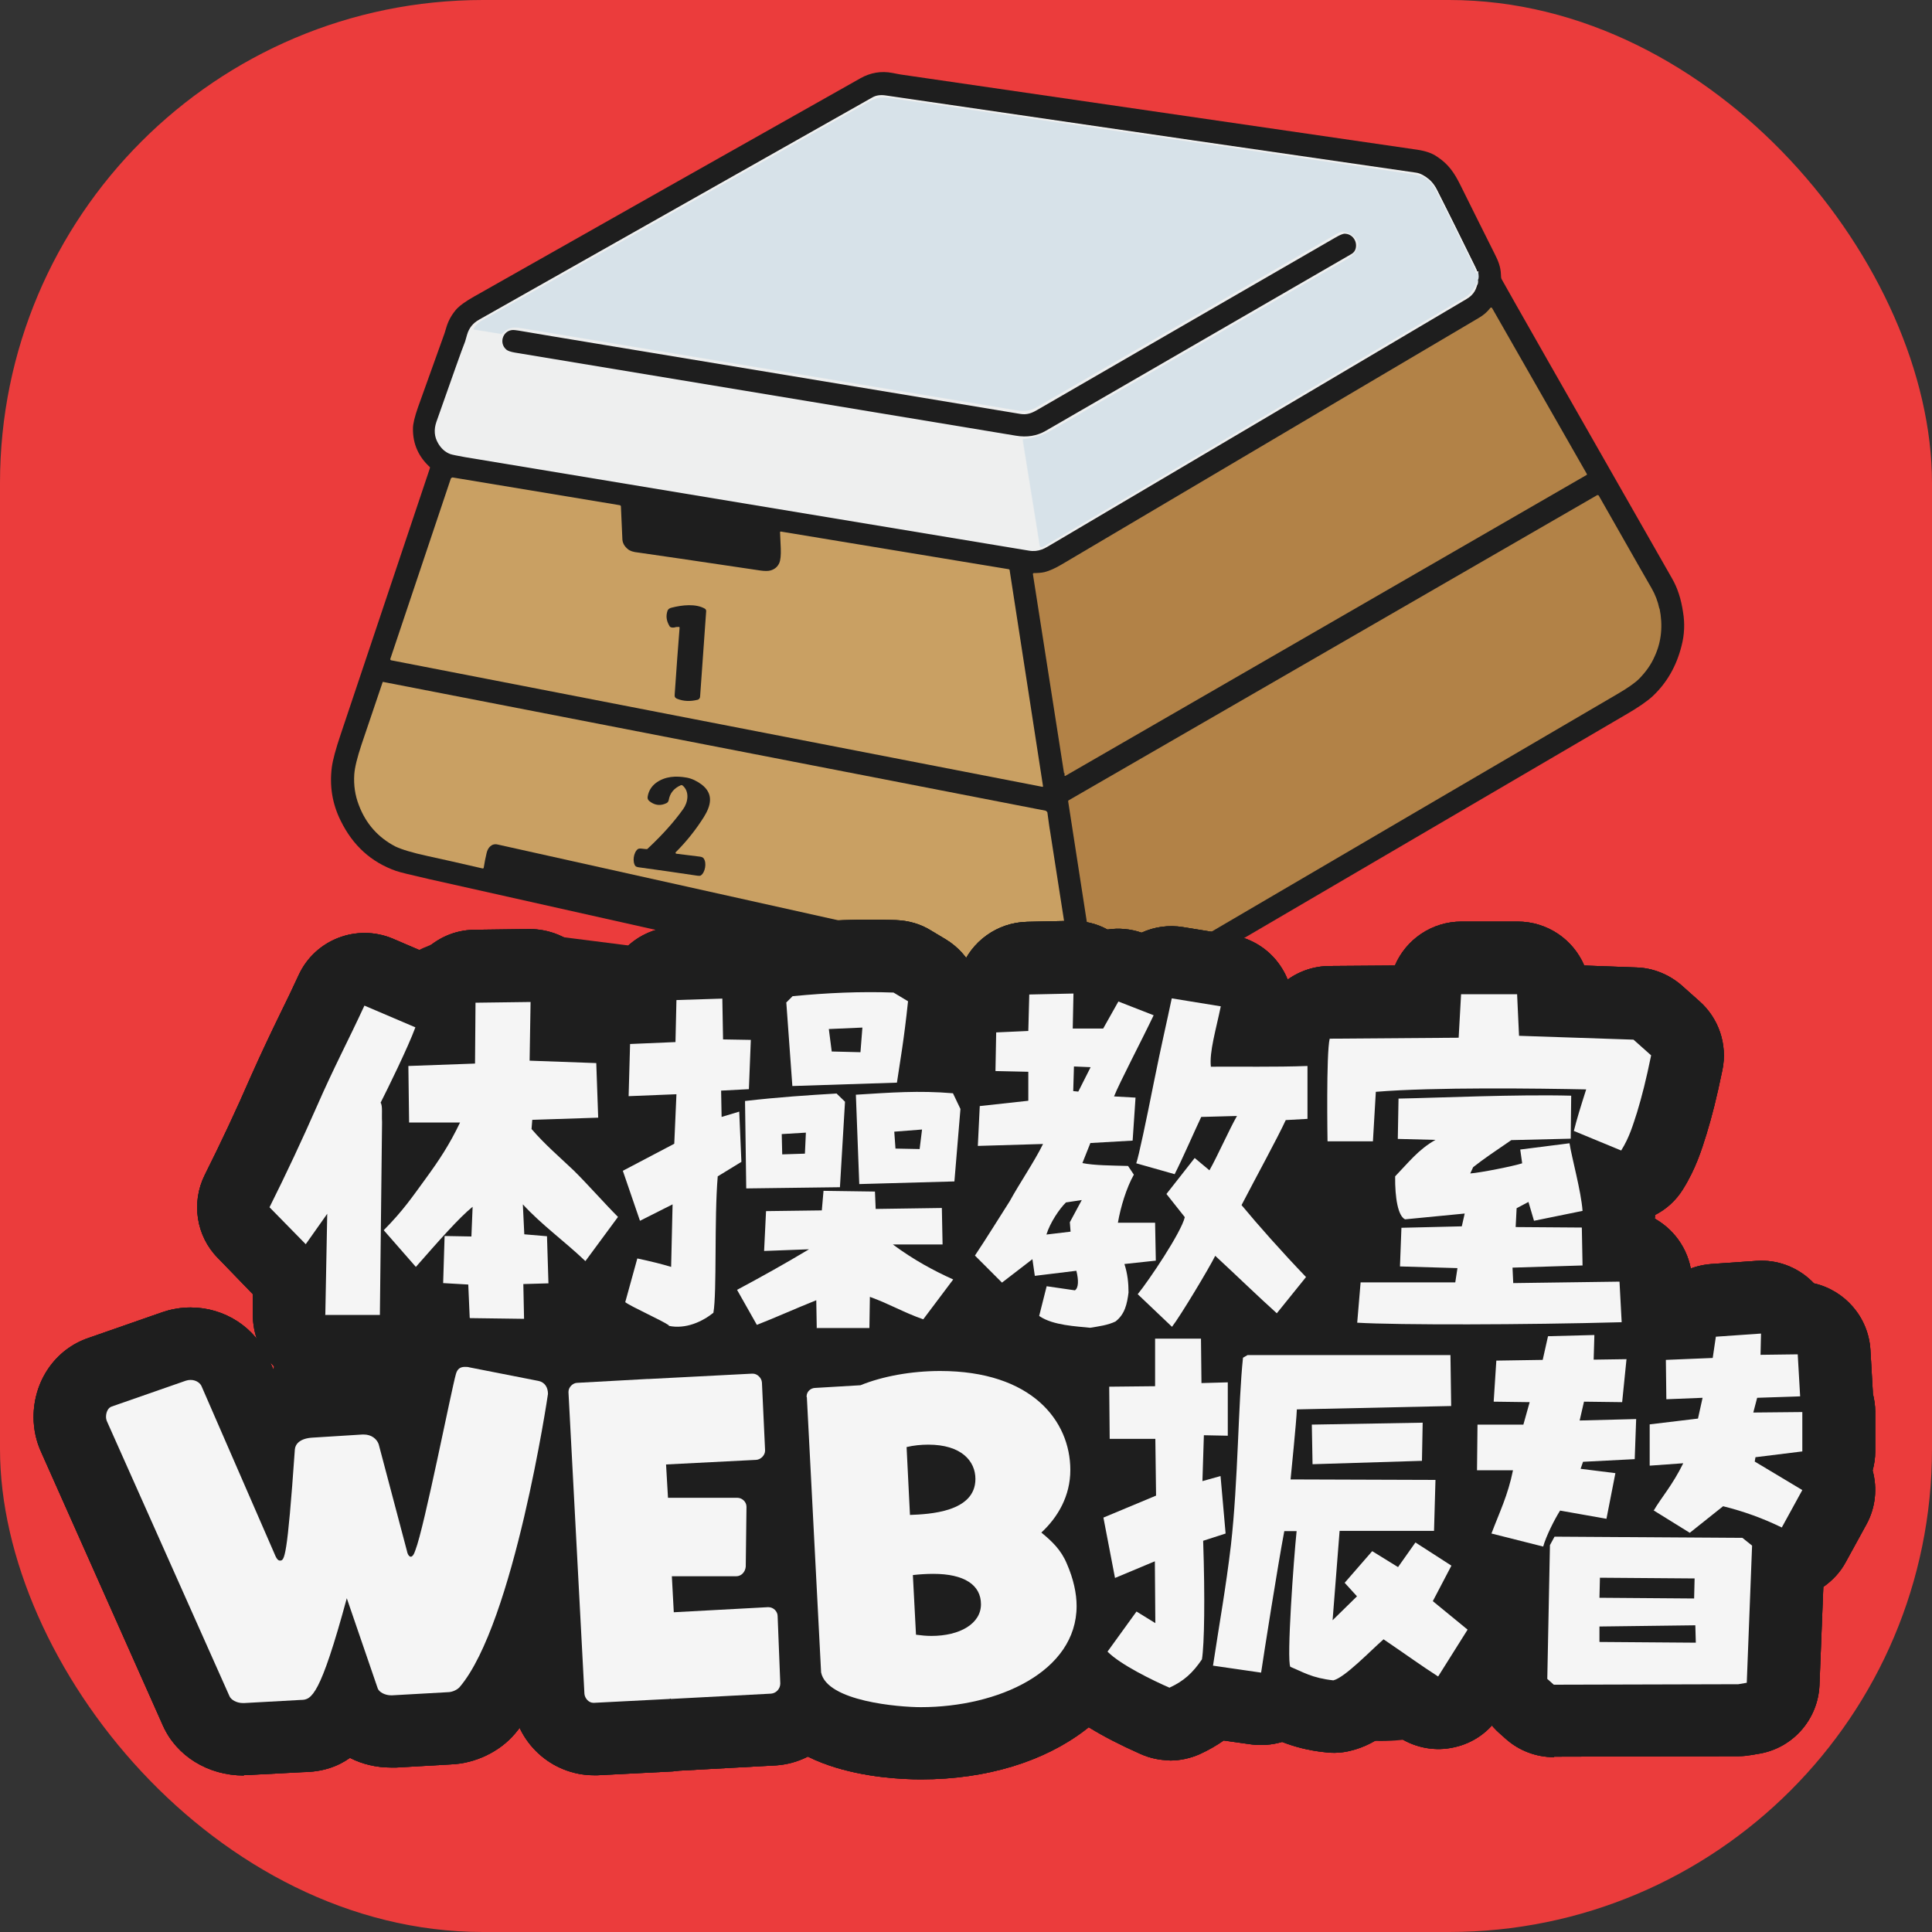
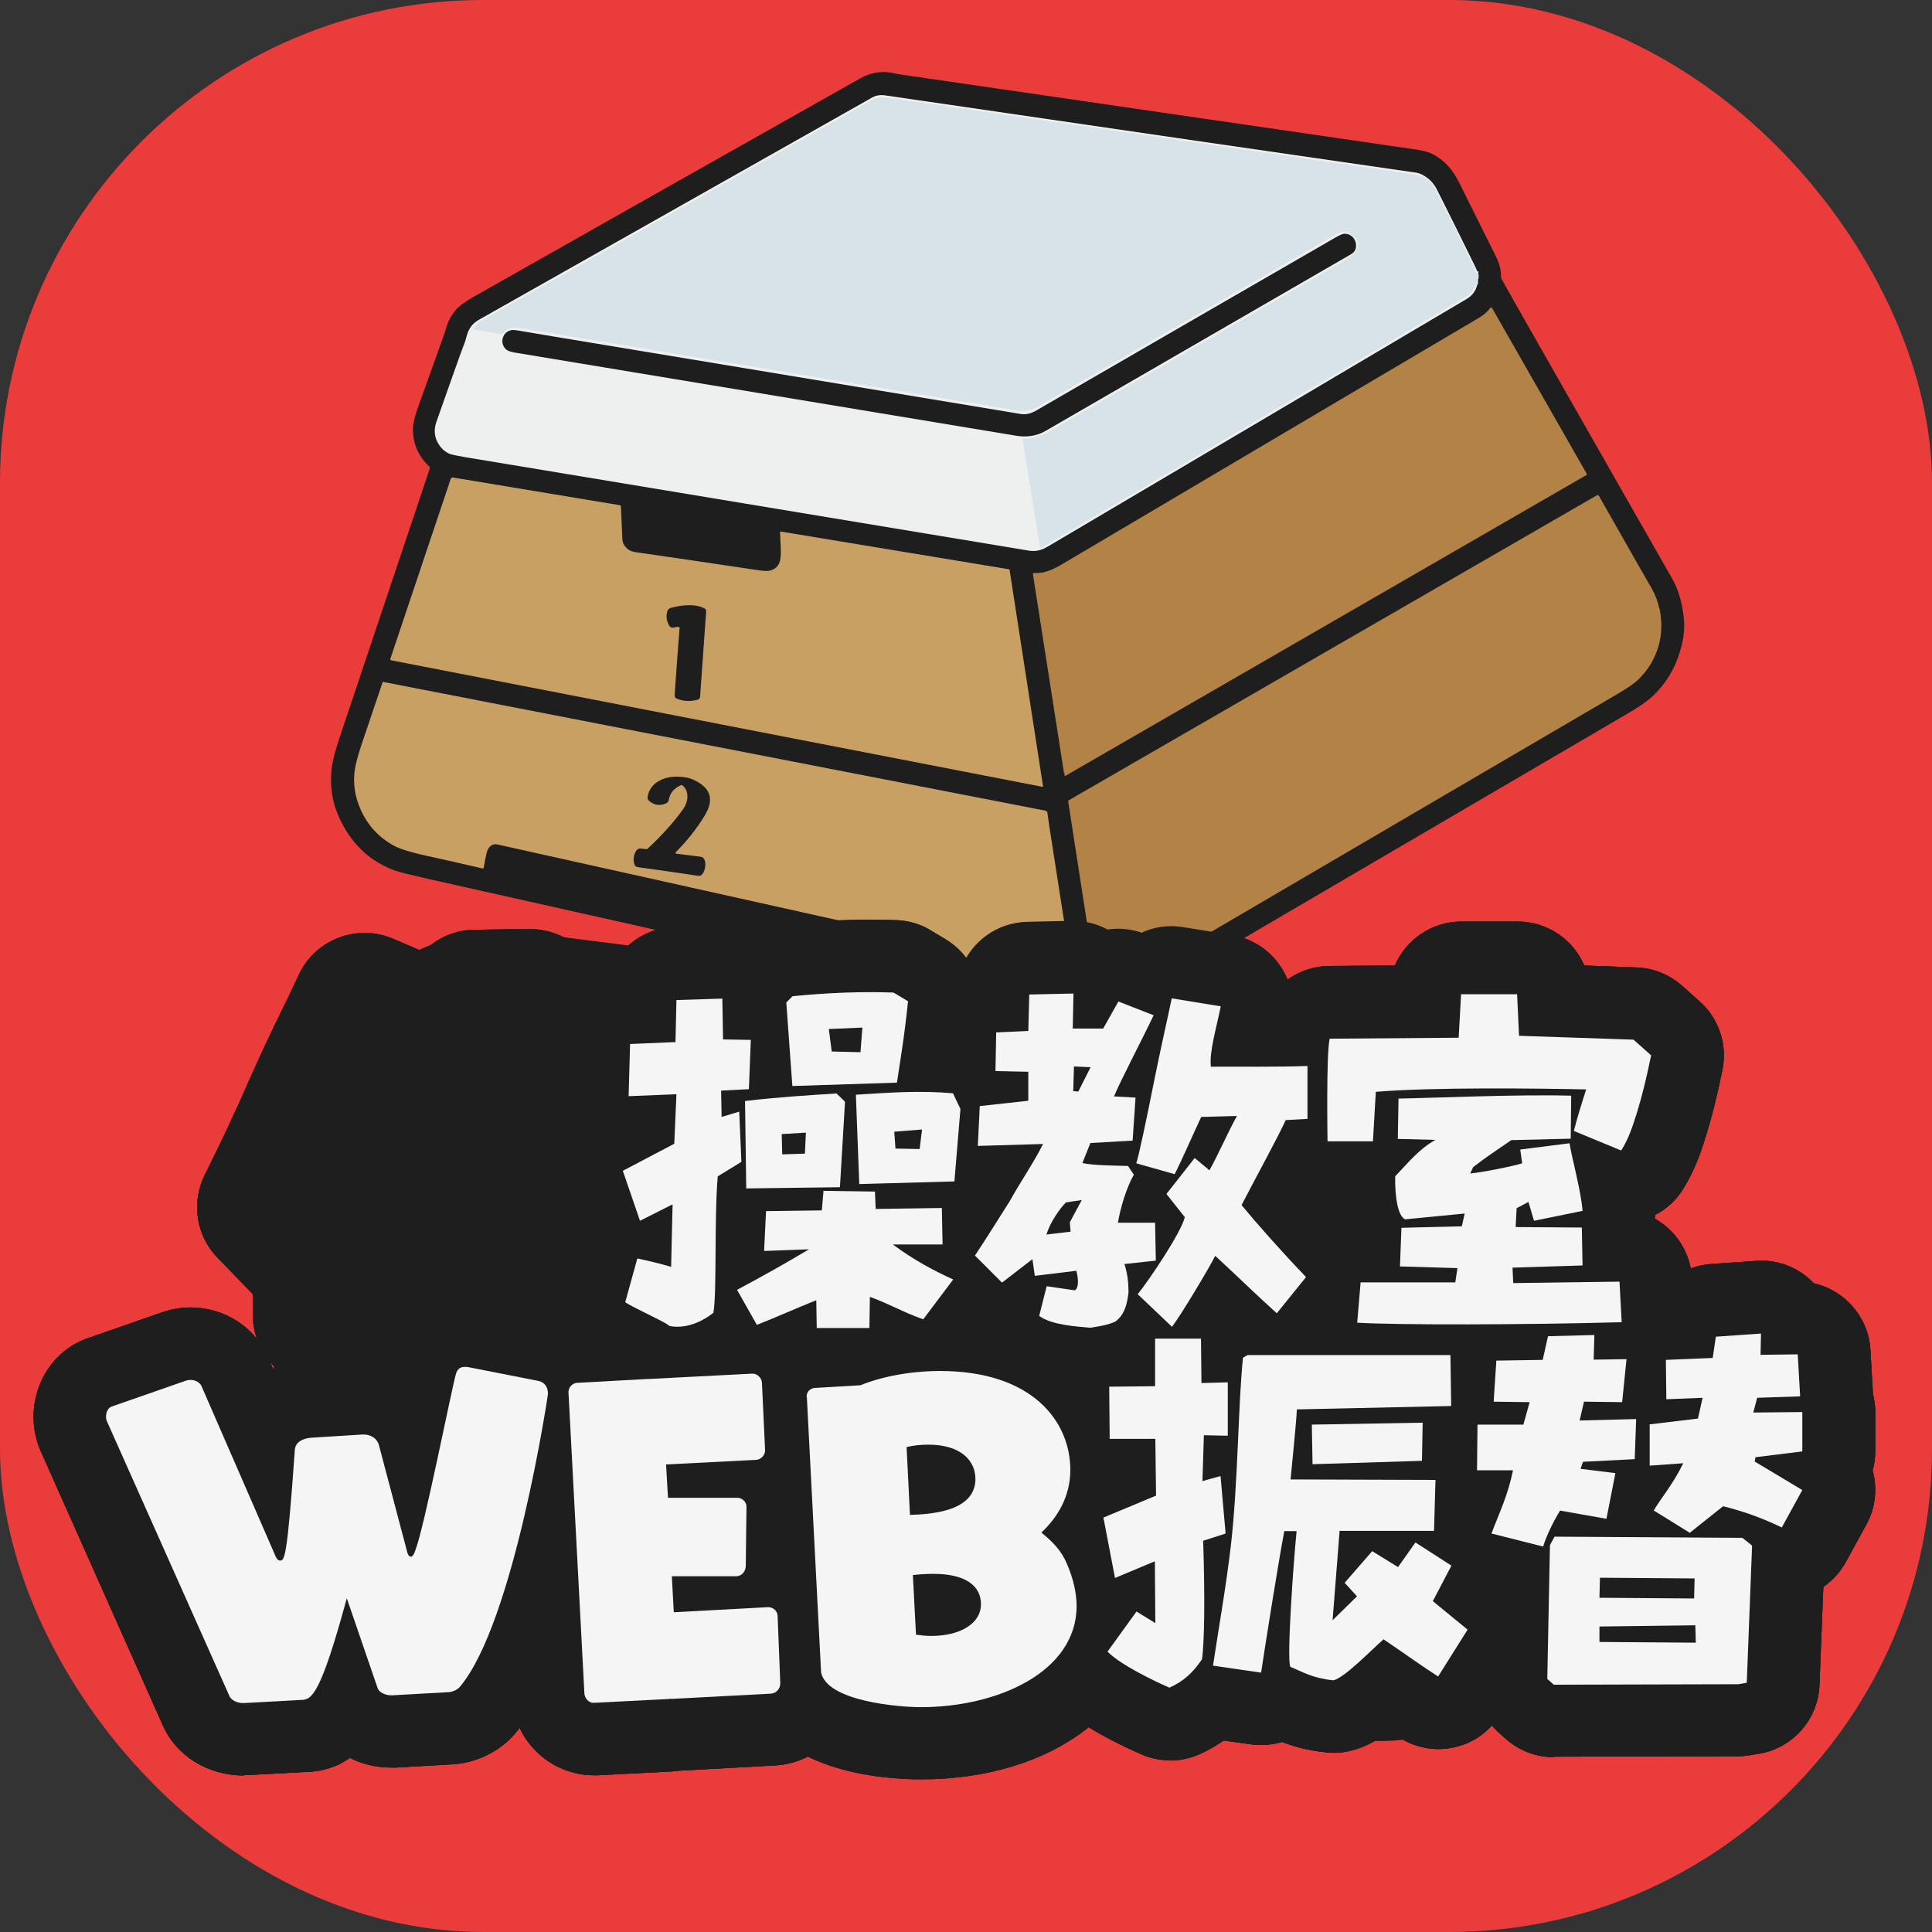
<svg xmlns="http://www.w3.org/2000/svg" id="_レイヤー_2" data-name="レイヤー 2" viewBox="0 0 80 80">
  <rect x="0" y="0" width="80" height="80" fill="#333333" stroke="none" />
  <defs>
    <style>
      .cls-1, .cls-2 {
        fill: none;
      }

      .cls-3 {
        fill: #b28247;
      }

      .cls-4 {
        fill: #eeefef;
      }

      .cls-2 {
        stroke: #e3e9ec;
        stroke-width: .14px;
      }

      .cls-5 {
        fill: #1e1e1e;
      }

      .cls-6 {
        fill: #d7e2e9;
      }

      .cls-7 {
        fill: #eb3c3c;
      }

      .cls-8 {
        fill: #f5f5f5;
      }

      .cls-9 {
        fill: #c9a063;
      }

      .cls-10 {
        clip-path: url(#clippath);
      }
    </style>
    <clipPath id="clippath">
      <path class="cls-1" d="M61.2,11.6c.03-.09.03-.21,0-.36,0-.03,0-.06-.02-.07-.65-1.32-1.2-2.43-1.65-3.32-.14-.28-.5-.66-.86-.71-5.01-.73-12.33-1.8-21.98-3.2-.21-.03-.39,0-.53.08-6.74,3.81-12.17,6.88-16.28,9.2-.26.15-.43.36-.51.63-.05.19-.08.28-.08.28-.15.38-.55,1.49-1.19,3.33-.11.32-.09.62.08.9.12.2.28.35.49.43.08.03.28.07.62.13,7.78,1.29,15.56,2.58,23.34,3.87.42.07.67-.09,1.01-.3,5.71-3.37,11.41-6.75,17.12-10.12.29-.17.44-.43.45-.77Z" />
    </clipPath>
  </defs>
  <g id="_こども" data-name="こども">
    <g>
      <rect class="cls-7" width="80" height="80" rx="20" ry="20" />
      <g>
        <path class="cls-5" d="M17.82,19.36c-.49-.44-.73-.98-.72-1.62,0-.19.07-.48.21-.88.53-1.47.89-2.48,1.08-3.01,0,0,.04-.11.1-.32.09-.29.24-.54.44-.76.13-.13.36-.3.7-.49,5.33-3.02,10.66-6.03,16-9.04.41-.23.85-.31,1.32-.22.25.05.37.07.38.07,8.38,1.22,15.5,2.26,21.36,3.11.33.05.61.14.82.29.47.31.71.66.98,1.21.45.9.91,1.84,1.4,2.81.15.29.25.55.26.85,0,.1.01.17.03.2.24.44,2.59,4.57,7.06,12.4.22.38.37.84.45,1.38.08.47.06.94-.06,1.4-.21.84-.61,1.54-1.21,2.1-.22.2-.59.46-1.13.77-4.12,2.41-10.98,6.43-20.57,12.04-.54.32-1.03.51-1.47.58-.02,0-.04,0-.06.02-.02.01-.04.02-.04.02-.23.03-.49.05-.77.05-.17,0-.42-.04-.76-.12-6.4-1.44-15.02-3.37-25.86-5.8-.74-.17-1.2-.28-1.37-.34-1.02-.36-1.78-1.05-2.28-2.07-.35-.7-.47-1.44-.37-2.22.04-.3.16-.75.37-1.37,2.19-6.54,3.42-10.21,3.69-11.01,0-.02,0-.03-.01-.04Z" />
        <g class="cls-10">
          <path class="cls-2" d="M61.2,11.24v.05s-.02.03-.04.03c0,0-.02,0-.02,0-.03,0-.04,0-.05-.03-.02-.08-.05-.17-.1-.27-.58-1.18-1.1-2.24-1.58-3.18-.11-.21-.25-.36-.44-.47-.12-.07-.32-.12-.59-.16-5.55-.81-12.7-1.85-21.47-3.13-.4-.06-.61-.05-.94.14-6.53,3.7-11.64,6.58-15.32,8.66-.44.25-.68.39-.74.42-.15.09-.26.2-.31.32,0,.02,0,.03.01.03l1.11.18s.04,0,.06-.01c.02-.02.05-.05.09-.08.22-.21.49-.18.8-.13,7.91,1.31,14.73,2.44,20.44,3.39.3.05.56,0,.78-.12,1.81-1.05,5.97-3.44,12.46-7.2,0,0,.05-.02.13-.06.05-.02.09-.03.14-.02.27.04.47.18.6.43.02.04.02.08.01.13-.09.31-.27.47-.57.64-7.73,4.48-11.79,6.83-12.16,7.04-.35.2-.74.32-1.16.35,0,0,0,.02,0,.05l.7,4.34c.01.09.07.11.15.06,6.11-3.61,11.95-7.06,17.5-10.35.17-.1.34-.33.49-.68" vector-effect="non-scaling-stroke" />
        </g>
        <path class="cls-4" d="M61.2,11.24v.05s-.02.03-.04.03c0,0-.02,0-.02,0-.03,0-.04,0-.05-.03-.02-.08-.05-.17-.1-.27-.58-1.18-1.1-2.24-1.58-3.18-.11-.21-.25-.36-.44-.47-.12-.07-.32-.12-.59-.16-5.55-.81-12.7-1.85-21.47-3.13-.4-.06-.61-.05-.94.14-6.53,3.7-11.64,6.58-15.32,8.66-.44.25-.68.39-.74.42-.15.09-.26.2-.31.32,0,.02,0,.03.01.03l1.11.18s.04,0,.06-.01c.02-.02.05-.05.09-.08.22-.21.49-.18.8-.13,7.91,1.31,14.73,2.44,20.44,3.39.3.05.56,0,.78-.12,1.81-1.05,5.97-3.44,12.46-7.2,0,0,.05-.02.13-.06.05-.02.09-.03.14-.02.27.04.47.18.6.43.02.04.02.08.01.13-.09.31-.27.47-.57.64-7.73,4.48-11.79,6.83-12.16,7.04-.35.2-.74.32-1.16.35,0,0,0,.02,0,.05l.7,4.34c.01.09.07.11.15.06,6.11-3.61,11.95-7.06,17.5-10.35.17-.1.34-.33.49-.68,0,.34-.16.6-.45.77-5.71,3.38-11.41,6.75-17.12,10.12-.35.21-.59.37-1.01.3-7.78-1.29-15.56-2.58-23.34-3.87-.33-.06-.54-.1-.62-.13-.21-.08-.37-.23-.49-.43-.17-.28-.19-.58-.08-.9.65-1.84,1.04-2.96,1.19-3.33,0,0,.03-.1.08-.28.08-.28.25-.49.51-.63,4.11-2.32,9.54-5.39,16.28-9.2.14-.08.32-.11.53-.08,9.64,1.41,16.97,2.48,21.98,3.2.36.05.72.43.86.71.45.89,1,2,1.65,3.32,0,.02.01.04.02.07Z" />
        <path class="cls-6" d="M61.2,11.24c.04.16.04.28,0,.36-.15.35-.32.58-.49.68-5.56,3.29-11.39,6.74-17.5,10.35-.09.05-.14.03-.15-.06l-.7-4.34s0-.05,0-.05c.42-.03.81-.15,1.16-.35.37-.22,4.42-2.56,12.16-7.04.3-.17.49-.33.57-.64.01-.05,0-.09-.01-.13-.13-.24-.34-.39-.6-.43-.05,0-.09,0-.14.02-.09.04-.13.06-.13.06-6.49,3.75-10.64,6.15-12.46,7.2-.22.13-.48.17-.78.12-5.72-.95-12.53-2.08-20.44-3.39-.31-.05-.58-.09-.8.13-.04.04-.07.06-.09.08-.02.01-.04.02-.06.01l-1.11-.18s-.02-.01-.01-.03c.06-.12.16-.23.31-.32.05-.03.3-.17.74-.42,3.68-2.08,8.79-4.96,15.32-8.66.33-.19.54-.2.94-.14,8.77,1.28,15.92,2.32,21.47,3.13.28.04.48.09.59.16.19.11.33.26.44.47.48.94,1,1.99,1.58,3.18.05.09.08.18.1.27,0,.03.02.04.05.03,0,0,.02,0,.02,0,.02,0,.03,0,.04-.03v-.05Z" />
        <path class="cls-5" d="M22.9,13.93c7.37,1.22,13.82,2.29,19.35,3.21.26.04.45-.02.69-.16,4.54-2.63,8.66-5.01,12.35-7.14.17-.1.29-.15.36-.16.29-.02.52.23.5.52-.01.15-.08.26-.21.33-6.66,3.85-10.88,6.29-12.64,7.31-.36.21-.78.28-1.24.2-7.36-1.22-14.27-2.37-20.74-3.44-.17-.03-.29-.07-.35-.12-.35-.29-.12-.88.36-.81.07,0,.59.1,1.57.26Z" />
        <path class="cls-3" d="M44.06,32.02l-1.29-8.25s0-.04.04-.04c.14,0,.31-.01.44-.04.2-.05.45-.16.75-.34,9.83-5.81,15.57-9.21,17.24-10.19.19-.11.35-.25.47-.41.02-.02.05-.02.07,0l3.93,6.88s0,.03,0,.03l-21.6,12.47s-.02,0-.03-.01c0-.02,0-.05,0-.08,0,0,0-.02,0-.03Z" />
        <path class="cls-9" d="M41.81,23.63l1.38,8.93s-.01.03-.03.02l-26.97-5.24s-.04-.03-.03-.05l2.51-7.48s.04-.04.07-.04l6.93,1.15s.04.02.04.04c.02.46.04.91.06,1.34,0,.17.08.32.23.44.08.07.22.12.43.14.66.09,2.33.34,5.03.74.2.03.35.03.45,0,.17-.05.29-.15.36-.31.05-.12.07-.32.06-.6-.01-.22-.02-.45-.03-.67,0-.02.01-.03.03-.03l9.44,1.56s.04.02.04.04Z" />
        <path class="cls-3" d="M68.72,25.2c.14.7.08,1.36-.2,1.97-.15.35-.37.65-.64.93-.18.18-.48.39-.91.64-4.17,2.44-11.13,6.51-20.87,12.22-.18.1-.33.17-.55.27-.04.02-.08,0-.08-.04l-1.24-8.01s0-.03.02-.04l21.89-12.64s.05,0,.06.02c1.41,2.48,2.14,3.76,2.19,3.84.15.26.26.55.32.84Z" />
        <path class="cls-5" d="M28.11,25.96c-.07,0-.13,0-.17.02-.11.02-.19,0-.22-.06-.13-.22-.15-.42-.08-.63.02-.06.08-.11.18-.13.43-.11.99-.17,1.36.04.04.02.07.07.06.12l-.25,3.52c0,.07-.05.13-.12.14-.29.07-.56.06-.82-.04-.12-.05-.12-.1-.11-.22.07-1.05.14-1.96.2-2.72,0-.02,0-.04-.03-.04Z" />
        <path class="cls-9" d="M44.54,41.27s.03.07.04.09c0,.02-.01.04-.03.04-.24-.01-.47-.04-.67-.09-3.49-.78-5.7-1.28-6.66-1.49-.02,0-.03-.02-.03-.04.06-.25.11-.49.16-.7.02-.1,0-.21-.08-.32-.04-.07-.13-.11-.26-.14-.07-.02-.23-.05-.49-.11-2.03-.45-7.33-1.63-15.91-3.54-.25-.06-.41.13-.46.35-.05.21-.09.41-.12.61,0,.02-.03.04-.05.03-.95-.22-1.7-.39-2.26-.51-.65-.14-1.1-.28-1.35-.4-.71-.37-1.22-.94-1.51-1.71-.16-.41-.22-.84-.19-1.28.02-.28.12-.69.3-1.23.22-.65.51-1.51.87-2.57,0-.02.02-.03.04-.02l27.42,5.33s.06.04.07.07c.04.28.07.55.12.83.22,1.41.56,3.59,1.02,6.55.02.11.02.17.02.19,0,.03,0,.05.01.07Z" />
        <path class="cls-5" d="M28,35.35c.33.04.65.08.97.12.09.01.15.04.17.08.13.18.06.58-.12.7-.03.02-.08.02-.15.01-.82-.12-1.61-.24-2.37-.34-.1-.01-.16-.03-.19-.06-.13-.17-.08-.56.1-.7.03-.02.08-.03.16-.02.1.01.16.02.2.02.02,0,.04,0,.06-.03.6-.56,1.09-1.11,1.46-1.63.2-.28.27-.72-.02-.97-.03-.02-.06-.03-.09-.01-.27.12-.44.32-.49.61-.01.06-.05.11-.1.13-.23.11-.45.09-.65-.05-.09-.06-.14-.12-.12-.23.04-.24.16-.42.34-.56.38-.28.83-.3,1.28-.22.21.04.42.14.62.29.5.39.38.87.08,1.35-.31.49-.69.98-1.16,1.45-.02.02,0,.05.02.06Z" />
      </g>
      <rect class="cls-5" x="11.72" y="40.91" width="54.56" height="28.82" rx="8.18" ry="8.18" transform="translate(7.28 -4.47) rotate(7.24)" />
      <g>
        <g>
          <g>
            <path class="cls-5" d="M21.69,57.6s-.03,0-.04,0l-2.23-.03c-.72,0-1.38-.27-1.9-.71-.49.37-1.1.58-1.76.59h-2.27c-.8.03-1.58-.3-2.15-.88-.57-.57-.88-1.35-.87-2.16v-.82s-1.45-1.5-1.45-1.5c-.9-.91-1.11-2.3-.54-3.44.67-1.34,1.31-2.7,1.9-4.06.45-1.01.84-1.83,1.24-2.65.25-.5.49-1.01.75-1.57.68-1.47,2.41-2.13,3.9-1.5l1.26.54c.54-.55,1.28-.9,2.11-.91l2.28-.03c.81,0,1.59.31,2.17.88.45.45.74,1.04.84,1.66,1.51.13,2.7,1.36,2.75,2.89l.08,2.26c.02.6-.14,1.18-.45,1.68.14.15.27.29.4.41,1.05,1.05,1.17,2.71.29,3.9l-1.35,1.83c-.42.57-1.03.97-1.71,1.13-.02.02-.03.04-.05.06-.1.11-.21.2-.32.29-.14.46-.39.88-.74,1.23-.56.57-1.33.89-2.13.89Z" />
-             <path class="cls-5" d="M36.03,58h-2.2c-.5,0-.97-.12-1.39-.34-.83.32-1.72.25-2.46-.13-.94.38-1.94.48-2.9.28-.36-.08-.7-.22-1.01-.42-.14-.08-.36-.19-.58-.29-.67-.33-1.07-.53-1.42-.8-.97-.74-1.4-2-1.07-3.17l.5-1.81c.01-.05.03-.1.05-.15l-.59-1.74c-.32-.94-.15-1.95.4-2.72-.22-.44-.34-.93-.32-1.44l.06-2.16c.04-1.31.91-2.41,2.11-2.78.42-1.11,1.47-1.91,2.72-1.95l1.9-.06c.52-.02,1.03.1,1.48.34.38-.22.8-.36,1.24-.4,1.66-.16,3.15-.21,4.56-.16.51.02,1.01.16,1.44.43l.6.36c1,.6,1.56,1.72,1.44,2.88-.03.25-.05.48-.08.7.71.27,1.31.79,1.65,1.49l.31.65c.24.49.34,1.03.29,1.57l-.25,3c-.04.52-.22,1-.49,1.4l.02.84c.16.26.28.54.36.84.22.88.04,1.82-.51,2.55l-1.24,1.65c-.72.95-1.92,1.38-3.06,1.12-.45.28-.99.43-1.56.43ZM25.98,57.34s.04.02.06.04c-.02-.01-.04-.03-.06-.04Z" />
-             <path class="cls-5" d="M45.11,57.96c-.1,0-.21,0-.31-.02l-.2-.02c-.84-.08-2.1-.2-3.2-.91-.44-.28-.78-.67-1.02-1.11-.37-.15-.72-.37-1.02-.67l-1.12-1.12c-1.01-1.01-1.17-2.58-.38-3.77.17-.26.34-.51.5-.77l-.02-.02c-.58-.59-.89-1.41-.86-2.24l.08-1.65c.03-.65.27-1.25.65-1.73l.02-1.25c.02-1.12.65-2.09,1.57-2.58.42-1.11,1.48-1.9,2.73-1.93l1.83-.04c.53-.01,1.04.11,1.5.36.46-.07.95-.03,1.41.13.52-.24,1.12-.33,1.72-.23l2.03.33c.8.13,1.52.58,1.98,1.25.25.36.42.77.49,1.2.18,0,.36,0,.54-.01.81-.03,1.6.28,2.19.84.58.57.91,1.34.91,2.16v2.19c0,1.28-.8,2.37-1.93,2.8-.06.11-.12.23-.18.35.38.43.8.88,1.23,1.33,1.04,1.09,1.11,2.79.16,3.96l-1.21,1.5c-.52.64-1.28,1.04-2.1,1.1-.78.06-1.54-.18-2.14-.67-.02.02-.03.04-.05.06-.52.67-1.3,1.1-2.14,1.16-.59.05-1.18-.08-1.69-.36-.53.2-1.02.28-1.39.33l-.1.02c-.16.03-.32.04-.47.04Z" />
            <path class="cls-5" d="M60.36,57.83c-1.87,0-3.49-.02-4.35-.08-.8-.05-1.55-.42-2.08-1.03-.53-.61-.79-1.4-.72-2.21l.14-1.66c.08-1.05.7-1.93,1.57-2.4-.01-.07-.03-.14-.04-.21-1.59-.05-2.87-1.35-2.9-2.95-.07-4.04.1-4.7.18-5.02.33-1.33,1.52-2.26,2.89-2.27l2.71-.02c.46-1.08,1.53-1.82,2.76-1.82h2.32c1.23,0,2.3.74,2.76,1.82l2.16.08c.69.02,1.35.29,1.87.74l.73.65c.81.71,1.18,1.8.96,2.86-.24,1.16-.43,1.91-.66,2.66-.2.64-.44,1.42-.97,2.27-.29.47-.69.83-1.16,1.07,0,.05,0,.1-.01.15.87.49,1.48,1.4,1.54,2.46l.09,1.68c.04.81-.24,1.6-.79,2.2-.55.59-1.32.94-2.13.96-2.06.05-4.64.09-6.87.09Z" />
            <path class="cls-5" d="M10.1,73.52c-1.49,0-2.79-.81-3.35-2.06l-5.04-11.32c-.21-.45-.32-.96-.32-1.46,0-1.51.91-2.82,2.28-3.28l3.04-1.06c.08-.03.17-.05.26-.08.15-.04.49-.12.92-.12,1.41,0,2.68.82,3.22,2.09l.27.61c.41-.17.87-.28,1.36-.31l2.09-.13c.36-.02.72.02,1.06.09.05-.2.08-.34.11-.45.46-1.51,1.73-2.45,3.25-2.45.14,0,.44,0,.81.08l2.81.55c1.72.38,2.82,1.78,2.82,3.49,0,.09-1.36,10.53-4.36,14.07-.63.75-1.64,1.24-2.66,1.28l-2.26.13c-.06,0-.11,0-.17,0h-.05c-.61,0-1.19-.14-1.7-.4-.52.37-1.15.58-1.94.59l-2.29.12c-.05,0-.11,0-.16,0ZM18.46,68.91v.04s0-.02,0-.04ZM18.55,67.08h0,0ZM5.49,61.12s0,0,0,0c0,0,0,0,0,0ZM5.5,61.12h0s0,0,0,0ZM5.5,61.12h0,0ZM18.72,59.53s0,0,0,0c0,0,0,0,0,0ZM5.6,58.61s0,.02.01.03v-.03Z" />
            <path class="cls-5" d="M24.6,73.51c-1.77,0-3.25-1.37-3.39-3.12l-.66-12.57c0-.05,0-.1,0-.16,0-1.85,1.45-3.33,3.25-3.4l2.87-.16c.05,0,.11,0,.16,0l4.16-.22c1.83-.1,3.41,1.31,3.56,3.11,0,.04,0,.08,0,.11l.13,2.79s0,.09,0,.14c0,.82-.29,1.57-.77,2.16,0,.06,0,.13,0,.19l-.02,1.87c.78.6,1.29,1.53,1.32,2.57l.11,2.75s0,.08,0,.12c0,1.79-1.39,3.28-3.17,3.41l-4.02.22c-.09.01-.18.02-.27.03h0s-3.12.16-3.12.16c-.05,0-.1,0-.15,0ZM23.91,60.26h0,0ZM23.92,60.26h0,0Z" />
-             <path class="cls-5" d="M38.13,73.68c-1.48,0-6.36-.28-7.07-3.85-.03-.14-.05-.29-.05-.43l-.59-11.4c0-.05,0-.1,0-.16v-.03c0-1.8,1.44-3.28,3.23-3.35l1.37-.08c1.19-.4,2.56-.62,3.92-.62,5.77,0,8.39,3.68,8.39,7.1,0,.85-.17,1.68-.5,2.45.04.09.09.18.13.28.41.95.63,1.94.63,2.9,0,4.17-3.97,7.19-9.45,7.19ZM37.75,65.73c-.08.21-.13.44-.13.7,0,.4.14.76.34,1.05l.07-.47-.16-1.29s-.08,0-.12,0ZM37.58,60.43c-.12.23-.2.51-.2.81,0,.36.11.67.27.92l-.07-1.73Z" />
            <path class="cls-5" d="M48.44,72.89c-.41,0-.83-.09-1.21-.26-1.65-.73-2.83-1.46-3.52-2.16-1.01-1.04-1.13-2.66-.28-3.84l.03-.04c-.1-.22-.18-.45-.22-.69l-.48-2.5c-.17-.87.06-1.73.57-2.39-.23-.42-.36-.9-.37-1.41l-.02-2.16c0-1.32.84-2.45,2.03-2.86.37-1.24,1.52-2.15,2.88-2.15h1.9c.73,0,1.39.26,1.91.69h8.4c1.64,0,2.97,1.32,3,2.95l.03,2.11c.01.81-.3,1.55-.81,2.1.12.35.18.72.17,1.09l-.05,1.52c.6.72.84,1.69.63,2.61.87.98,1.01,2.44.29,3.58l-1.22,1.94c-.42.68-1.1,1.16-1.88,1.33-.78.18-1.6.03-2.27-.4-.14-.09-.27-.18-.41-.27-.53.4-1.04.68-1.64.82-.33.08-.67.1-1,.06-.79-.08-1.37-.26-1.81-.43-.41.12-.85.16-1.29.1l-1.13-.16c-.3.21-.63.4-.98.56-.4.18-.83.27-1.25.27Z" />
            <path class="cls-5" d="M64.34,72.76c-.73,0-1.44-.27-1.98-.75l-.27-.24c-.66-.58-1.03-1.43-1.01-2.31l.06-3-.12-.03c-.83-.21-1.53-.76-1.92-1.52-.34-.66-.43-1.41-.25-2.13-.45-.54-.69-1.22-.68-1.93l.02-1.89c0-.74.28-1.42.73-1.94l.06-.87c.1-1.54,1.36-2.75,2.89-2.8.54-.61,1.32-.99,2.17-1.01l1.92-.05c.83-.02,1.62.3,2.2.88.06.06.12.13.18.2.17-.04.34-.06.52-.07.51-.55,1.21-.9,2-.96l1.87-.13c.84-.06,1.66.24,2.27.82.04.04.07.07.11.11,1.28.29,2.26,1.4,2.34,2.76l.1,1.74s0,.04,0,.06c.06.25.1.5.1.76v1.63c0,.28-.04.55-.11.8.2.73.13,1.53-.26,2.24l-.85,1.55c-.23.43-.56.77-.93,1.03l-.16,4.07c-.06,1.4-1.08,2.58-2.46,2.83l-.35.06c-.18.03-.35.05-.53.05l-7.64.02h0Z" />
          </g>
          <g>
            <path class="cls-5" d="M21.69,57.6s-.03,0-.04,0l-2.23-.03c-.72,0-1.38-.27-1.9-.71-.49.37-1.1.58-1.76.59h-2.27c-.8.03-1.58-.3-2.15-.88-.57-.57-.88-1.35-.87-2.16v-.82s-1.45-1.5-1.45-1.5c-.9-.91-1.11-2.3-.54-3.44.67-1.34,1.31-2.7,1.9-4.06.45-1.01.84-1.83,1.24-2.65.25-.5.49-1.01.75-1.57.68-1.47,2.41-2.13,3.9-1.5l1.26.54c.54-.55,1.28-.9,2.11-.91l2.28-.03c.81,0,1.59.31,2.17.88.45.45.74,1.04.84,1.66,1.51.13,2.7,1.36,2.75,2.89l.08,2.26c.02.6-.14,1.18-.45,1.68.14.15.27.29.4.41,1.05,1.05,1.17,2.71.29,3.9l-1.35,1.83c-.42.57-1.03.97-1.71,1.13-.02.02-.03.04-.05.06-.1.11-.21.2-.32.29-.14.46-.39.88-.74,1.23-.56.57-1.33.89-2.13.89Z" />
            <path class="cls-5" d="M36.03,58h-2.2c-.5,0-.97-.12-1.39-.34-.83.32-1.72.25-2.46-.13-.94.38-1.94.48-2.9.28-.36-.08-.7-.22-1.01-.42-.14-.08-.36-.19-.58-.29-.67-.33-1.07-.53-1.42-.8-.97-.74-1.4-2-1.07-3.17l.5-1.81c.01-.05.03-.1.05-.15l-.59-1.74c-.32-.94-.15-1.95.4-2.72-.22-.44-.34-.93-.32-1.44l.06-2.16c.04-1.31.91-2.41,2.11-2.78.42-1.11,1.47-1.91,2.72-1.95l1.9-.06c.52-.02,1.03.1,1.48.34.38-.22.8-.36,1.24-.4,1.66-.16,3.15-.21,4.56-.16.51.02,1.01.16,1.44.43l.6.36c1,.6,1.56,1.72,1.44,2.88-.03.25-.05.48-.08.7.71.27,1.31.79,1.65,1.49l.31.65c.24.49.34,1.03.29,1.57l-.25,3c-.04.52-.22,1-.49,1.4l.02.84c.16.26.28.54.36.84.22.88.04,1.82-.51,2.55l-1.24,1.65c-.72.95-1.92,1.38-3.06,1.12-.45.28-.99.43-1.56.43ZM25.98,57.34s.04.02.06.04c-.02-.01-.04-.03-.06-.04Z" />
-             <path class="cls-5" d="M45.11,57.96c-.1,0-.21,0-.31-.02l-.2-.02c-.84-.08-2.1-.2-3.2-.91-.44-.28-.78-.67-1.02-1.11-.37-.15-.72-.37-1.02-.67l-1.12-1.12c-1.01-1.01-1.17-2.58-.38-3.77.17-.26.34-.51.5-.77l-.02-.02c-.58-.59-.89-1.41-.86-2.24l.08-1.65c.03-.65.27-1.25.65-1.73l.02-1.25c.02-1.12.65-2.09,1.57-2.58.42-1.11,1.48-1.9,2.73-1.93l1.83-.04c.53-.01,1.04.11,1.5.36.46-.07.95-.03,1.41.13.52-.24,1.12-.33,1.72-.23l2.03.33c.8.13,1.52.58,1.98,1.25.25.36.42.77.49,1.2.18,0,.36,0,.54-.01.81-.03,1.6.28,2.19.84.58.57.91,1.34.91,2.16v2.19c0,1.28-.8,2.37-1.93,2.8-.06.11-.12.23-.18.35.38.43.8.88,1.23,1.33,1.04,1.09,1.11,2.79.16,3.96l-1.21,1.5c-.52.64-1.28,1.04-2.1,1.1-.78.06-1.54-.18-2.14-.67-.02.02-.03.04-.05.06-.52.67-1.3,1.1-2.14,1.16-.59.05-1.18-.08-1.69-.36-.53.2-1.02.28-1.39.33l-.1.02c-.16.03-.32.04-.47.04Z" />
            <path class="cls-5" d="M60.36,57.83c-1.87,0-3.49-.02-4.35-.08-.8-.05-1.55-.42-2.08-1.03-.53-.61-.79-1.4-.72-2.21l.14-1.66c.08-1.05.7-1.93,1.57-2.4-.01-.07-.03-.14-.04-.21-1.59-.05-2.87-1.35-2.9-2.95-.07-4.04.1-4.7.18-5.02.33-1.33,1.52-2.26,2.89-2.27l2.71-.02c.46-1.08,1.53-1.82,2.76-1.82h2.32c1.23,0,2.3.74,2.76,1.82l2.16.08c.69.02,1.35.29,1.87.74l.73.65c.81.71,1.18,1.8.96,2.86-.24,1.16-.43,1.91-.66,2.66-.2.64-.44,1.42-.97,2.27-.29.47-.69.83-1.16,1.07,0,.05,0,.1-.01.15.87.49,1.48,1.4,1.54,2.46l.09,1.68c.04.81-.24,1.6-.79,2.2-.55.59-1.32.94-2.13.96-2.06.05-4.64.09-6.87.09Z" />
            <path class="cls-5" d="M10.1,73.52c-1.49,0-2.79-.81-3.35-2.06l-5.04-11.32c-.21-.45-.32-.96-.32-1.46,0-1.51.91-2.82,2.28-3.28l3.04-1.06c.08-.03.17-.05.26-.08.15-.04.49-.12.92-.12,1.41,0,2.68.82,3.22,2.09l.27.61c.41-.17.87-.28,1.36-.31l2.09-.13c.36-.02.72.02,1.06.09.05-.2.08-.34.11-.45.46-1.51,1.73-2.45,3.25-2.45.14,0,.44,0,.81.08l2.81.55c1.72.38,2.82,1.78,2.82,3.49,0,.09-1.36,10.53-4.36,14.07-.63.75-1.64,1.24-2.66,1.28l-2.26.13c-.06,0-.11,0-.17,0h-.05c-.61,0-1.19-.14-1.7-.4-.52.37-1.15.58-1.94.59l-2.29.12c-.05,0-.11,0-.16,0ZM18.46,68.91v.04s0-.02,0-.04ZM18.55,67.08h0,0ZM5.49,61.12s0,0,0,0c0,0,0,0,0,0ZM5.5,61.12h0s0,0,0,0ZM5.5,61.12h0,0ZM18.72,59.53s0,0,0,0c0,0,0,0,0,0ZM5.6,58.61s0,.02.01.03v-.03Z" />
            <path class="cls-5" d="M24.6,73.51c-1.77,0-3.25-1.37-3.39-3.12l-.66-12.57c0-.05,0-.1,0-.16,0-1.85,1.45-3.33,3.25-3.4l2.87-.16c.05,0,.11,0,.16,0l4.16-.22c1.83-.1,3.41,1.31,3.56,3.11,0,.04,0,.08,0,.11l.13,2.79s0,.09,0,.14c0,.82-.29,1.57-.77,2.16,0,.06,0,.13,0,.19l-.02,1.87c.78.6,1.29,1.53,1.32,2.57l.11,2.75s0,.08,0,.12c0,1.79-1.39,3.28-3.17,3.41l-4.02.22c-.09.01-.18.02-.27.03h0s-3.12.16-3.12.16c-.05,0-.1,0-.15,0ZM23.91,60.26h0,0ZM23.92,60.26h0,0Z" />
            <path class="cls-5" d="M38.13,73.68c-1.48,0-6.36-.28-7.07-3.85-.03-.14-.05-.29-.05-.43l-.59-11.4c0-.05,0-.1,0-.16v-.03c0-1.8,1.44-3.28,3.23-3.35l1.37-.08c1.19-.4,2.56-.62,3.92-.62,5.77,0,8.39,3.68,8.39,7.1,0,.85-.17,1.68-.5,2.45.04.09.09.18.13.28.41.95.63,1.94.63,2.9,0,4.17-3.97,7.19-9.45,7.19ZM37.75,65.73c-.08.21-.13.44-.13.7,0,.4.14.76.34,1.05l.07-.47-.16-1.29s-.08,0-.12,0ZM37.58,60.43c-.12.23-.2.51-.2.81,0,.36.11.67.27.92l-.07-1.73Z" />
            <path class="cls-5" d="M48.44,72.89c-.41,0-.83-.09-1.21-.26-1.65-.73-2.83-1.46-3.52-2.16-1.01-1.04-1.13-2.66-.28-3.84l.03-.04c-.1-.22-.18-.45-.22-.69l-.48-2.5c-.17-.87.06-1.73.57-2.39-.23-.42-.36-.9-.37-1.41l-.02-2.16c0-1.32.84-2.45,2.03-2.86.37-1.24,1.52-2.15,2.88-2.15h1.9c.73,0,1.39.26,1.91.69h8.4c1.64,0,2.97,1.32,3,2.95l.03,2.11c.01.81-.3,1.55-.81,2.1.12.35.18.72.17,1.09l-.05,1.52c.6.72.84,1.69.63,2.61.87.98,1.01,2.44.29,3.58l-1.22,1.94c-.42.68-1.1,1.16-1.88,1.33-.78.18-1.6.03-2.27-.4-.14-.09-.27-.18-.41-.27-.53.4-1.04.68-1.64.82-.33.08-.67.1-1,.06-.79-.08-1.37-.26-1.81-.43-.41.12-.85.16-1.29.1l-1.13-.16c-.3.21-.63.4-.98.56-.4.18-.83.27-1.25.27Z" />
            <path class="cls-5" d="M64.34,72.76c-.73,0-1.44-.27-1.98-.75l-.27-.24c-.66-.58-1.03-1.43-1.01-2.31l.06-3-.12-.03c-.83-.21-1.53-.76-1.92-1.52-.34-.66-.43-1.41-.25-2.13-.45-.54-.69-1.22-.68-1.93l.02-1.89c0-.74.28-1.42.73-1.94l.06-.87c.1-1.54,1.36-2.75,2.89-2.8.54-.61,1.32-.99,2.17-1.01l1.92-.05c.83-.02,1.62.3,2.2.88.06.06.12.13.18.2.17-.04.34-.06.52-.07.51-.55,1.21-.9,2-.96l1.87-.13c.84-.06,1.66.24,2.27.82.04.04.07.07.11.11,1.28.29,2.26,1.4,2.34,2.76l.1,1.74s0,.04,0,.06c.06.25.1.5.1.76v1.63c0,.28-.04.55-.11.8.2.73.13,1.53-.26,2.24l-.85,1.55c-.23.43-.56.77-.93,1.03l-.16,4.07c-.06,1.4-1.08,2.58-2.46,2.83l-.35.06c-.18.03-.35.05-.53.05l-7.64.02h0Z" />
          </g>
          <g>
            <path class="cls-5" d="M21.69,57.6s-.03,0-.04,0l-2.23-.03c-.72,0-1.38-.27-1.9-.71-.49.37-1.1.58-1.76.59h-2.27c-.8.03-1.58-.3-2.15-.88-.57-.57-.88-1.35-.87-2.16v-.82s-1.45-1.5-1.45-1.5c-.9-.91-1.11-2.3-.54-3.44.67-1.34,1.31-2.7,1.9-4.06.45-1.01.84-1.83,1.24-2.65.25-.5.49-1.01.75-1.57.68-1.47,2.41-2.13,3.9-1.5l1.26.54c.54-.55,1.28-.9,2.11-.91l2.28-.03c.81,0,1.59.31,2.17.88.45.45.74,1.04.84,1.66,1.51.13,2.7,1.36,2.75,2.89l.08,2.26c.02.6-.14,1.18-.45,1.68.14.15.27.29.4.41,1.05,1.05,1.17,2.71.29,3.9l-1.35,1.83c-.42.57-1.03.97-1.71,1.13-.02.02-.03.04-.05.06-.1.11-.21.2-.32.29-.14.46-.39.88-.74,1.23-.56.57-1.33.89-2.13.89Z" />
            <path class="cls-5" d="M36.03,58h-2.2c-.5,0-.97-.12-1.39-.34-.83.32-1.72.25-2.46-.13-.94.38-1.94.48-2.9.28-.36-.08-.7-.22-1.01-.42-.14-.08-.36-.19-.58-.29-.67-.33-1.07-.53-1.42-.8-.97-.74-1.4-2-1.07-3.17l.5-1.81c.01-.05.03-.1.05-.15l-.59-1.74c-.32-.94-.15-1.95.4-2.72-.22-.44-.34-.93-.32-1.44l.06-2.16c.04-1.31.91-2.41,2.11-2.78.42-1.11,1.47-1.91,2.72-1.95l1.9-.06c.52-.02,1.03.1,1.48.34.38-.22.8-.36,1.24-.4,1.66-.16,3.15-.21,4.56-.16.51.02,1.01.16,1.44.43l.6.36c1,.6,1.56,1.72,1.44,2.88-.03.25-.05.48-.08.7.71.27,1.31.79,1.65,1.49l.31.65c.24.49.34,1.03.29,1.57l-.25,3c-.04.52-.22,1-.49,1.4l.02.84c.16.26.28.54.36.84.22.88.04,1.82-.51,2.55l-1.24,1.65c-.72.95-1.92,1.38-3.06,1.12-.45.28-.99.43-1.56.43ZM25.98,57.34s.04.02.06.04c-.02-.01-.04-.03-.06-.04Z" />
            <path class="cls-5" d="M45.11,57.96c-.1,0-.21,0-.31-.02l-.2-.02c-.84-.08-2.1-.2-3.2-.91-.44-.28-.78-.67-1.02-1.11-.37-.15-.72-.37-1.02-.67l-1.12-1.12c-1.01-1.01-1.17-2.58-.38-3.77.17-.26.34-.51.5-.77l-.02-.02c-.58-.59-.89-1.41-.86-2.24l.08-1.65c.03-.65.27-1.25.65-1.73l.02-1.25c.02-1.12.65-2.09,1.57-2.58.42-1.11,1.48-1.9,2.73-1.93l1.83-.04c.53-.01,1.04.11,1.5.36.46-.07.95-.03,1.41.13.52-.24,1.12-.33,1.72-.23l2.03.33c.8.13,1.52.58,1.98,1.25.25.36.42.77.49,1.2.18,0,.36,0,.54-.01.81-.03,1.6.28,2.19.84.58.57.91,1.34.91,2.16v2.19c0,1.28-.8,2.37-1.93,2.8-.06.11-.12.23-.18.35.38.43.8.88,1.23,1.33,1.04,1.09,1.11,2.79.16,3.96l-1.21,1.5c-.52.64-1.28,1.04-2.1,1.1-.78.06-1.54-.18-2.14-.67-.02.02-.03.04-.05.06-.52.67-1.3,1.1-2.14,1.16-.59.05-1.18-.08-1.69-.36-.53.2-1.02.28-1.39.33l-.1.02c-.16.03-.32.04-.47.04Z" />
            <path class="cls-5" d="M60.36,57.83c-1.87,0-3.49-.02-4.35-.08-.8-.05-1.55-.42-2.08-1.03-.53-.61-.79-1.4-.72-2.21l.14-1.66c.08-1.05.7-1.93,1.57-2.4-.01-.07-.03-.14-.04-.21-1.59-.05-2.87-1.35-2.9-2.95-.07-4.04.1-4.7.18-5.02.33-1.33,1.52-2.26,2.89-2.27l2.71-.02c.46-1.08,1.53-1.82,2.76-1.82h2.32c1.23,0,2.3.74,2.76,1.82l2.16.08c.69.02,1.35.29,1.87.74l.73.65c.81.71,1.18,1.8.96,2.86-.24,1.16-.43,1.91-.66,2.66-.2.64-.44,1.42-.97,2.27-.29.47-.69.83-1.16,1.07,0,.05,0,.1-.01.15.87.49,1.48,1.4,1.54,2.46l.09,1.68c.04.81-.24,1.6-.79,2.2-.55.59-1.32.94-2.13.96-2.06.05-4.64.09-6.87.09Z" />
            <path class="cls-5" d="M10.1,73.52c-1.49,0-2.79-.81-3.35-2.06l-5.04-11.32c-.21-.45-.32-.96-.32-1.46,0-1.51.91-2.82,2.28-3.28l3.04-1.06c.08-.03.17-.05.26-.08.15-.04.49-.12.92-.12,1.41,0,2.68.82,3.22,2.09l.27.61c.41-.17.87-.28,1.36-.31l2.09-.13c.36-.02.72.02,1.06.09.05-.2.08-.34.11-.45.46-1.51,1.73-2.45,3.25-2.45.14,0,.44,0,.81.08l2.81.55c1.72.38,2.82,1.78,2.82,3.49,0,.09-1.36,10.53-4.36,14.07-.63.75-1.64,1.24-2.66,1.28l-2.26.13c-.06,0-.11,0-.17,0h-.05c-.61,0-1.19-.14-1.7-.4-.52.37-1.15.58-1.94.59l-2.29.12c-.05,0-.11,0-.16,0ZM18.46,68.91v.04s0-.02,0-.04ZM18.55,67.08h0,0ZM5.49,61.12s0,0,0,0c0,0,0,0,0,0ZM5.5,61.12h0s0,0,0,0ZM5.5,61.12h0,0ZM18.72,59.53s0,0,0,0c0,0,0,0,0,0ZM5.6,58.61s0,.02.01.03v-.03Z" />
            <path class="cls-5" d="M24.6,73.51c-1.77,0-3.25-1.37-3.39-3.12l-.66-12.57c0-.05,0-.1,0-.16,0-1.85,1.45-3.33,3.25-3.4l2.87-.16c.05,0,.11,0,.16,0l4.16-.22c1.83-.1,3.41,1.31,3.56,3.11,0,.04,0,.08,0,.11l.13,2.79s0,.09,0,.14c0,.82-.29,1.57-.77,2.16,0,.06,0,.13,0,.19l-.02,1.87c.78.6,1.29,1.53,1.32,2.57l.11,2.75s0,.08,0,.12c0,1.79-1.39,3.28-3.17,3.41l-4.02.22c-.09.01-.18.02-.27.03h0s-3.12.16-3.12.16c-.05,0-.1,0-.15,0ZM23.91,60.26h0,0ZM23.92,60.26h0,0Z" />
            <path class="cls-5" d="M38.13,73.68c-1.48,0-6.36-.28-7.07-3.85-.03-.14-.05-.29-.05-.43l-.59-11.4c0-.05,0-.1,0-.16v-.03c0-1.8,1.44-3.28,3.23-3.35l1.37-.08c1.19-.4,2.56-.62,3.92-.62,5.77,0,8.39,3.68,8.39,7.1,0,.85-.17,1.68-.5,2.45.04.09.09.18.13.28.41.95.63,1.94.63,2.9,0,4.17-3.97,7.19-9.45,7.19ZM37.75,65.73c-.08.21-.13.44-.13.7,0,.4.14.76.34,1.05l.07-.47-.16-1.29s-.08,0-.12,0ZM37.58,60.43c-.12.23-.2.51-.2.81,0,.36.11.67.27.92l-.07-1.73Z" />
            <path class="cls-5" d="M48.44,72.89c-.41,0-.83-.09-1.21-.26-1.65-.73-2.83-1.46-3.52-2.16-1.01-1.04-1.13-2.66-.28-3.84l.03-.04c-.1-.22-.18-.45-.22-.69l-.48-2.5c-.17-.87.06-1.73.57-2.39-.23-.42-.36-.9-.37-1.41l-.02-2.16c0-1.32.84-2.45,2.03-2.86.37-1.24,1.52-2.15,2.88-2.15h1.9c.73,0,1.39.26,1.91.69h8.4c1.64,0,2.97,1.32,3,2.95l.03,2.11c.01.81-.3,1.55-.81,2.1.12.35.18.72.17,1.09l-.05,1.52c.6.72.84,1.69.63,2.61.87.98,1.01,2.44.29,3.58l-1.22,1.94c-.42.68-1.1,1.16-1.88,1.33-.78.18-1.6.03-2.27-.4-.14-.09-.27-.18-.41-.27-.53.4-1.04.68-1.64.82-.33.08-.67.1-1,.06-.79-.08-1.37-.26-1.81-.43-.41.12-.85.16-1.29.1l-1.13-.16c-.3.21-.63.4-.98.56-.4.18-.83.27-1.25.27Z" />
            <path class="cls-5" d="M64.34,72.76c-.73,0-1.44-.27-1.98-.75l-.27-.24c-.66-.58-1.03-1.43-1.01-2.31l.06-3-.12-.03c-.83-.21-1.53-.76-1.92-1.52-.34-.66-.43-1.41-.25-2.13-.45-.54-.69-1.22-.68-1.93l.02-1.89c0-.74.28-1.42.73-1.94l.06-.87c.1-1.54,1.36-2.75,2.89-2.8.54-.61,1.32-.99,2.17-1.01l1.92-.05c.83-.02,1.62.3,2.2.88.06.06.12.13.18.2.17-.04.34-.06.52-.07.51-.55,1.21-.9,2-.96l1.87-.13c.84-.06,1.66.24,2.27.82.04.04.07.07.11.11,1.28.29,2.26,1.4,2.34,2.76l.1,1.74s0,.04,0,.06c.06.25.1.5.1.76v1.63c0,.28-.04.55-.11.8.2.73.13,1.53-.26,2.24l-.85,1.55c-.23.43-.56.77-.93,1.03l-.16,4.07c-.06,1.4-1.08,2.58-2.46,2.83l-.35.06c-.18.03-.35.05-.53.05l-7.64.02h0Z" />
          </g>
        </g>
        <g>
-           <path class="cls-8" d="M13.47,54.46l.08-4.2-.89,1.26-1.5-1.53c.69-1.38,1.35-2.79,1.97-4.2.7-1.6,1.29-2.7,1.96-4.15l2.11.9c-.3.82-1.17,2.59-1.44,3.12.09.12.04.48.06.8l-.09,7.99h-2.27ZM19.45,54.57l-.06-1.38-1.04-.06.06-1.95,1.11.02.05-1.23c-.56.45-1.41,1.42-2.35,2.49l-1.33-1.52c.82-.83,1.19-1.39,1.74-2.14.56-.77.98-1.4,1.42-2.32h-2.11s-.03-2.34-.03-2.34l2.76-.1.02-2.52,2.28-.03-.04,2.43,2.76.1.08,2.26-2.73.09-.03.38c.56.65,1.14,1.14,1.74,1.71.55.54,1.29,1.38,1.84,1.93l-1.35,1.83c-.88-.84-1.8-1.49-2.59-2.35l.06,1.24.94.08.06,1.95-1.04.03.03,1.44-2.23-.03Z" />
          <path class="cls-8" d="M27.7,54.88c-.3-.21-1.56-.77-1.81-.96l.5-1.81c.52.11,1.05.24,1.4.35l.06-2.59-1.35.68-.71-2.07,2.13-1.12.09-2.05-1.98.08.06-2.16,1.88-.08.04-1.74,1.9-.06.03,1.69,1.15.02-.08,2.04-1.15.06.02,1.09.73-.22.09,2.08-.98.6c-.15,1.74-.03,4.8-.18,5.65-.45.36-1.14.69-1.85.54ZM33.82,55l-.02-1.16c-.9.36-1.69.72-2.46,1.02l-.82-1.45c.99-.53,1.98-1.08,2.98-1.68l-1.86.07.08-1.65,2.31-.03.07-.81,2.13.03.03.72,2.74-.04.03,1.51h-2.06c.85.63,1.68,1.08,2.5,1.45l-1.24,1.65c-.83-.29-1.38-.63-2.21-.93l-.02,1.29h-2.2ZM30.9,49.2l-.05-3.61c1.38-.16,2.61-.24,3.79-.31l.35.34-.21,3.54-3.88.05ZM33.37,46.9l-1,.06.02.84.94-.03.04-.87ZM32.55,41.52l.27-.27c1.44-.14,2.83-.2,4.18-.15l.6.36c-.17,1.62-.33,2.49-.46,3.37l-4.33.14-.25-3.45ZM35.7,42.55l-1.38.06.12.93,1.19.03.08-1.02ZM35.58,49.02l-.14-3.69c1.44-.09,2.61-.18,4.02-.06l.31.65-.25,3-3.94.11ZM38.19,46.77l-1.16.09.05.7,1,.02.1-.81Z" />
          <path class="cls-8" d="M43.03,54.49l.31-1.23,1.17.17c.15-.1.16-.41.06-.81l-1.72.21-.1-.69-1.26.97-1.12-1.12c.5-.75.96-1.5,1.44-2.25.41-.75,1.01-1.62,1.38-2.37l-2.7.08.08-1.65,2.01-.22v-1.2l-1.36-.03.03-1.6,1.33-.06.04-1.51,1.83-.04-.03,1.45h1.26l.63-1.12,1.46.57c-.5,1.05-1.42,2.8-1.64,3.36l.89.05-.12,1.78-1.75.1-.33.83c.48.1,1.21.1,1.89.12l.24.36c-.31.55-.55,1.35-.66,1.99h1.54l.03,1.57-1.3.14c.13.4.17.79.17,1.18-.06.47-.15.9-.54,1.2-.31.15-.68.2-1.05.26-.57-.06-1.53-.1-2.08-.47ZM44.8,49.69l-.66.1c-.27.26-.66.84-.81,1.33l1-.12-.03-.39.5-.93ZM45.16,44.19l-.69-.03-.03,1.02.21.02.51-1.01ZM47.11,53.59c.45-.55,1.8-2.55,1.95-3.19l-.76-.96,1.17-1.49.61.51c.31-.54.83-1.71,1.14-2.25l-1.48.04c-.33.7-.77,1.72-1.1,2.37l-1.59-.45c.1-.28.42-1.8.72-3.31.34-1.69.55-2.56.75-3.52l2.03.33c-.2.97-.48,1.89-.41,2.5,1.2-.01,2.65.02,4-.03v2.19l-.9.05c-.33.72-1.25,2.4-1.83,3.52.66.8,1.68,1.95,2.67,2.98l-1.21,1.5c-.78-.7-1.63-1.53-2.55-2.38-.24.49-1.44,2.49-1.79,2.94l-1.42-1.35Z" />
          <path class="cls-8" d="M54.97,47.25s-.06-3.64.09-4.24l5.34-.04.1-1.8h2.32l.08,1.72,4.74.16.73.65c-.21,1.02-.38,1.69-.58,2.35-.17.52-.31,1.03-.66,1.59l-1.96-.81c.12-.48.27-.97.51-1.72-1.94-.04-6.3-.1-8.71.1l-.12,2.05h-1.87ZM56.2,54.76l.14-1.66h3.92l.09-.59-2.38-.07.06-1.6,2.5-.06.12-.53-2.47.24c-.29-.14-.42-.88-.41-1.78.56-.58.96-1.11,1.67-1.51l-1.56-.04.03-1.67c1.63-.03,4.9-.18,7.15-.12l-.02,1.78-2.46.06c-.66.45-1.15.78-1.58,1.12l-.12.26c.42-.03,1.78-.3,2.15-.42l-.08-.57,2.04-.26c.1.63.48,1.98.54,2.8l-2.01.41-.23-.78-.49.26-.04.78,2.74.02.03,1.57-2.9.09.03.64,4.4-.06.09,1.68c-4,.11-9.27.12-10.95.02Z" />
          <path class="cls-8" d="M16.25,70.2h-.05c-.27,0-.51-.14-.56-.29l-1.28-3.73c-1.1,4.05-1.46,4.21-1.9,4.21l-2.35.13h-.05c-.27,0-.5-.14-.56-.29l-5.06-11.35c-.03-.06-.05-.14-.05-.21,0-.19.08-.38.24-.43l3.07-1.07c.06-.02.13-.03.19-.03.26,0,.42.16.46.27l3.06,7.03c.05.11.11.18.18.18.19,0,.3-.03.62-4.61.02-.22.22-.45.72-.48l2.08-.13h.05c.32,0,.54.18.62.4l1.17,4.42c.03.16.1.24.16.24s.13-.08.19-.27c.37-.94,1.5-6.69,1.68-7.3.06-.21.18-.29.37-.29.06,0,.13,0,.19.02l2.85.56c.29.06.4.29.4.54,0,.03-1.41,9.49-3.65,12.13-.08.1-.29.22-.5.22l-2.31.13Z" />
          <path class="cls-8" d="M27.78,70.33s-.05.02-.06.02l-3.12.16h-.03c-.19,0-.35-.18-.37-.37l-.66-12.48v-.03c0-.19.18-.37.37-.37l2.91-.16h.06l4.26-.22h.03c.19,0,.37.18.38.37l.13,2.79v.03c0,.19-.18.37-.37.38l-3.73.19.08,1.38h2.87c.19,0,.38.16.38.37v.03l-.03,2.45c-.02.22-.18.4-.4.4h-2.66l.08,1.49,3.89-.21h.03c.21,0,.38.18.38.37l.11,2.79c0,.21-.16.4-.38.42l-4.16.22Z" />
          <path class="cls-8" d="M33.4,57.85v-.03c0-.19.16-.35.37-.35l1.86-.11c.91-.37,2.1-.59,3.3-.59,3.79,0,5.39,2.06,5.39,4.1,0,1.07-.51,1.95-1.2,2.59.45.37.82.72,1.06,1.3.27.62.4,1.22.4,1.74,0,2.72-3.25,4.19-6.45,4.19-.9,0-3.89-.24-4.13-1.44l-.59-11.4ZM37.68,62.73c.78-.03,2.71-.11,2.71-1.49,0-.74-.58-1.42-1.95-1.42-.3,0-.61.03-.9.1l.14,2.82ZM37.93,67.69c.22.03.43.05.64.05,1.18,0,2.05-.51,2.05-1.31s-.69-1.26-1.97-1.26c-.3,0-.59.02-.85.05l.13,2.48Z" />
          <path class="cls-8" d="M48.44,69.89c-.69-.3-2.05-.96-2.58-1.5l1.2-1.66.78.48-.02-2.56-1.65.69-.48-2.5,2.18-.91-.03-2.35h-1.89l-.02-2.16,1.9-.02v-1.97h1.9l.02,1.84,1.09-.03v2.21l-.99-.02-.06,1.9.75-.21.21,2.38-.93.3c.08,2.37.05,4.29-.05,4.91-.38.56-.75.9-1.34,1.17ZM50.23,68.96c.26-1.73.53-3.2.74-4.98.3-2.64.3-5.89.5-7.76l.19-.11h8.4l.03,2.11-6.39.14c-.02.53-.24,2.67-.26,2.9l6,.02-.06,2.11h-3.91l-.29,3.7,1.01-.99-.51-.56,1.14-1.31,1.07.66.72-1.02,1.49.96-.77,1.47,1.44,1.18-1.22,1.94c-.7-.45-1.26-.86-2.26-1.54-.58.51-1.6,1.58-2.08,1.7-.9-.1-1.26-.35-1.78-.56-.16-.29.14-4.48.26-5.62h-.51c-.26,1.36-.86,5.17-.96,5.86l-2-.29ZM54.35,60.64l-.03-1.65,4.59-.08-.03,1.58-4.53.14Z" />
          <path class="cls-8" d="M61.75,63.52c.34-.9.69-1.6.9-2.64h-1.49l.02-1.89h1.9l.26-.93-1.49-.02.11-1.7,1.92-.03.22-.98,1.92-.05-.03,1.02,1.36-.02-.18,1.78-1.58-.02-.18.78,2.34-.06-.06,1.66-2.14.11-.1.29,1.44.18-.37,1.89-1.92-.34c-.24.38-.58,1.06-.7,1.49l-2.14-.54ZM64.34,69.76l-.27-.24.11-5.54.19-.35,7.78.05.4.32-.22,5.68-.35.06-7.64.02ZM70.17,65.36l-3.92-.03-.02.83,3.92.03.02-.83ZM70.2,67.3l-3.97.05v.64l3.99.03-.02-.72ZM68.47,62.56c.34-.58.77-1.04,1.23-1.97l-1.39.1v-1.71l2-.24.19-.86-1.5.06-.02-1.63,1.94-.08.13-.88,1.87-.13-.02.88,1.54-.02.1,1.74-1.78.06-.16.61,2.03-.02v1.63l-1.94.24-.03.18,1.97,1.18-.85,1.55c-.78-.38-1.58-.67-2.43-.88l-1.38,1.1-1.5-.93Z" />
        </g>
      </g>
    </g>
  </g>
</svg>